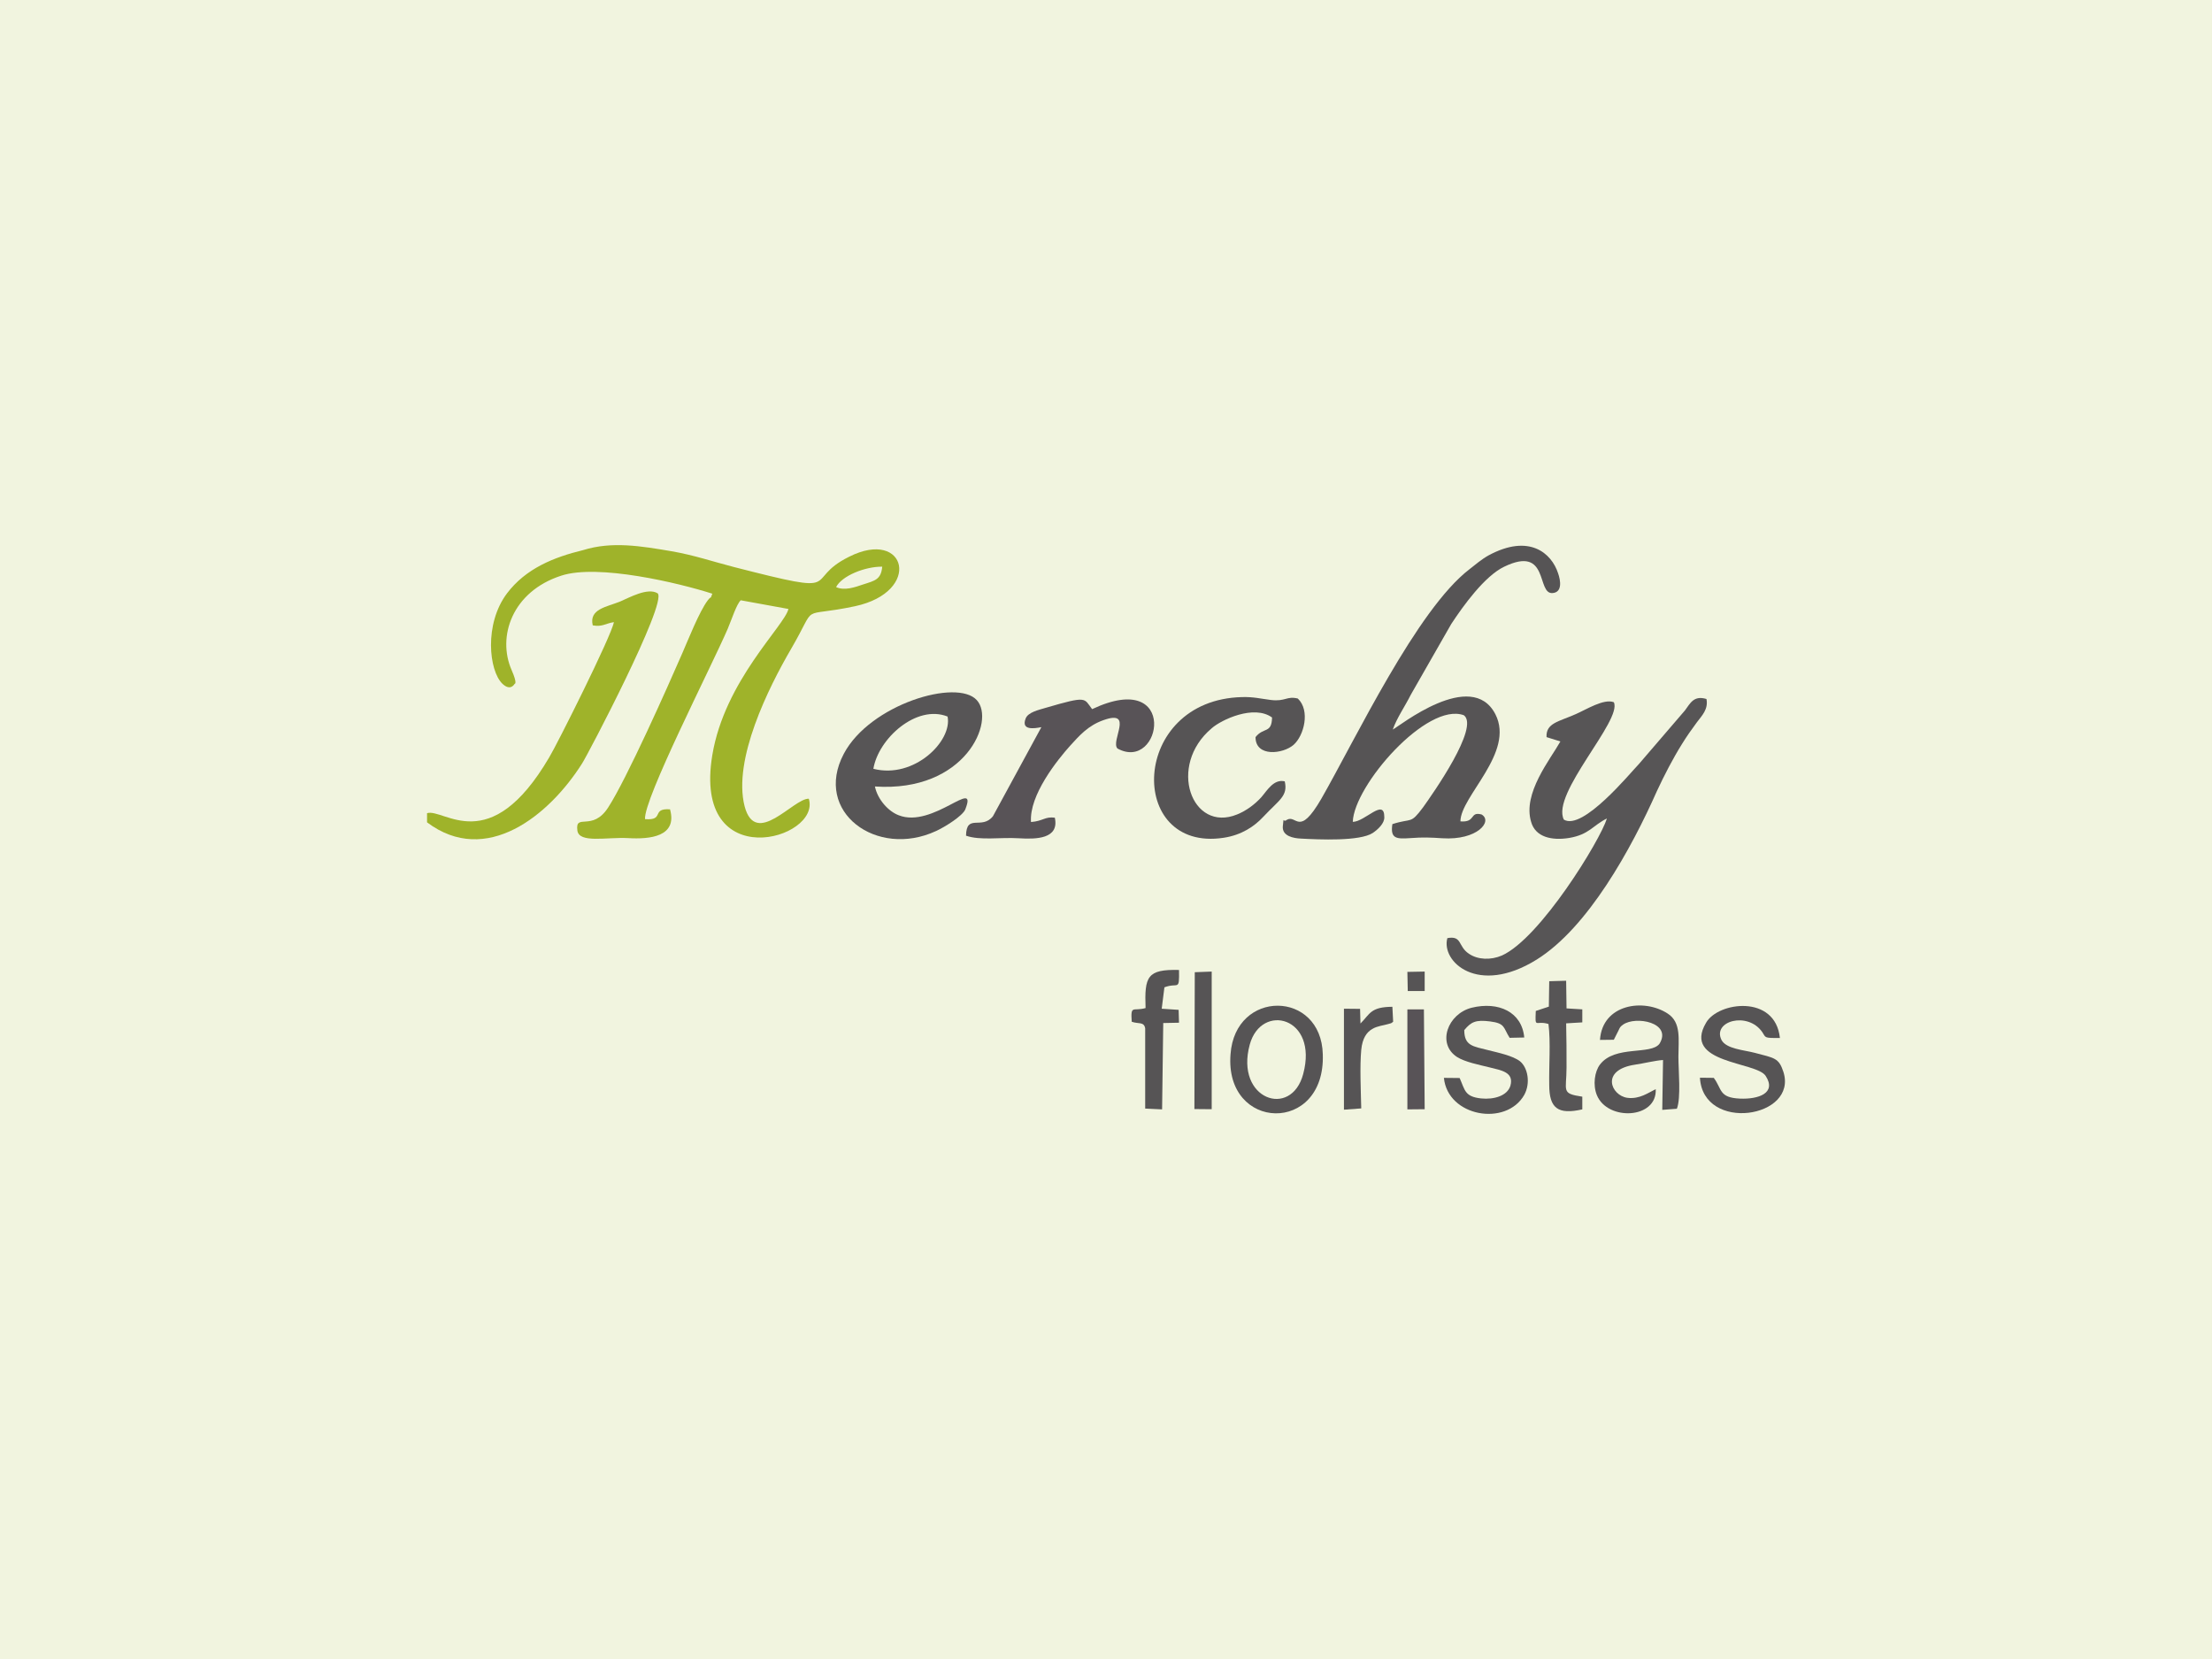
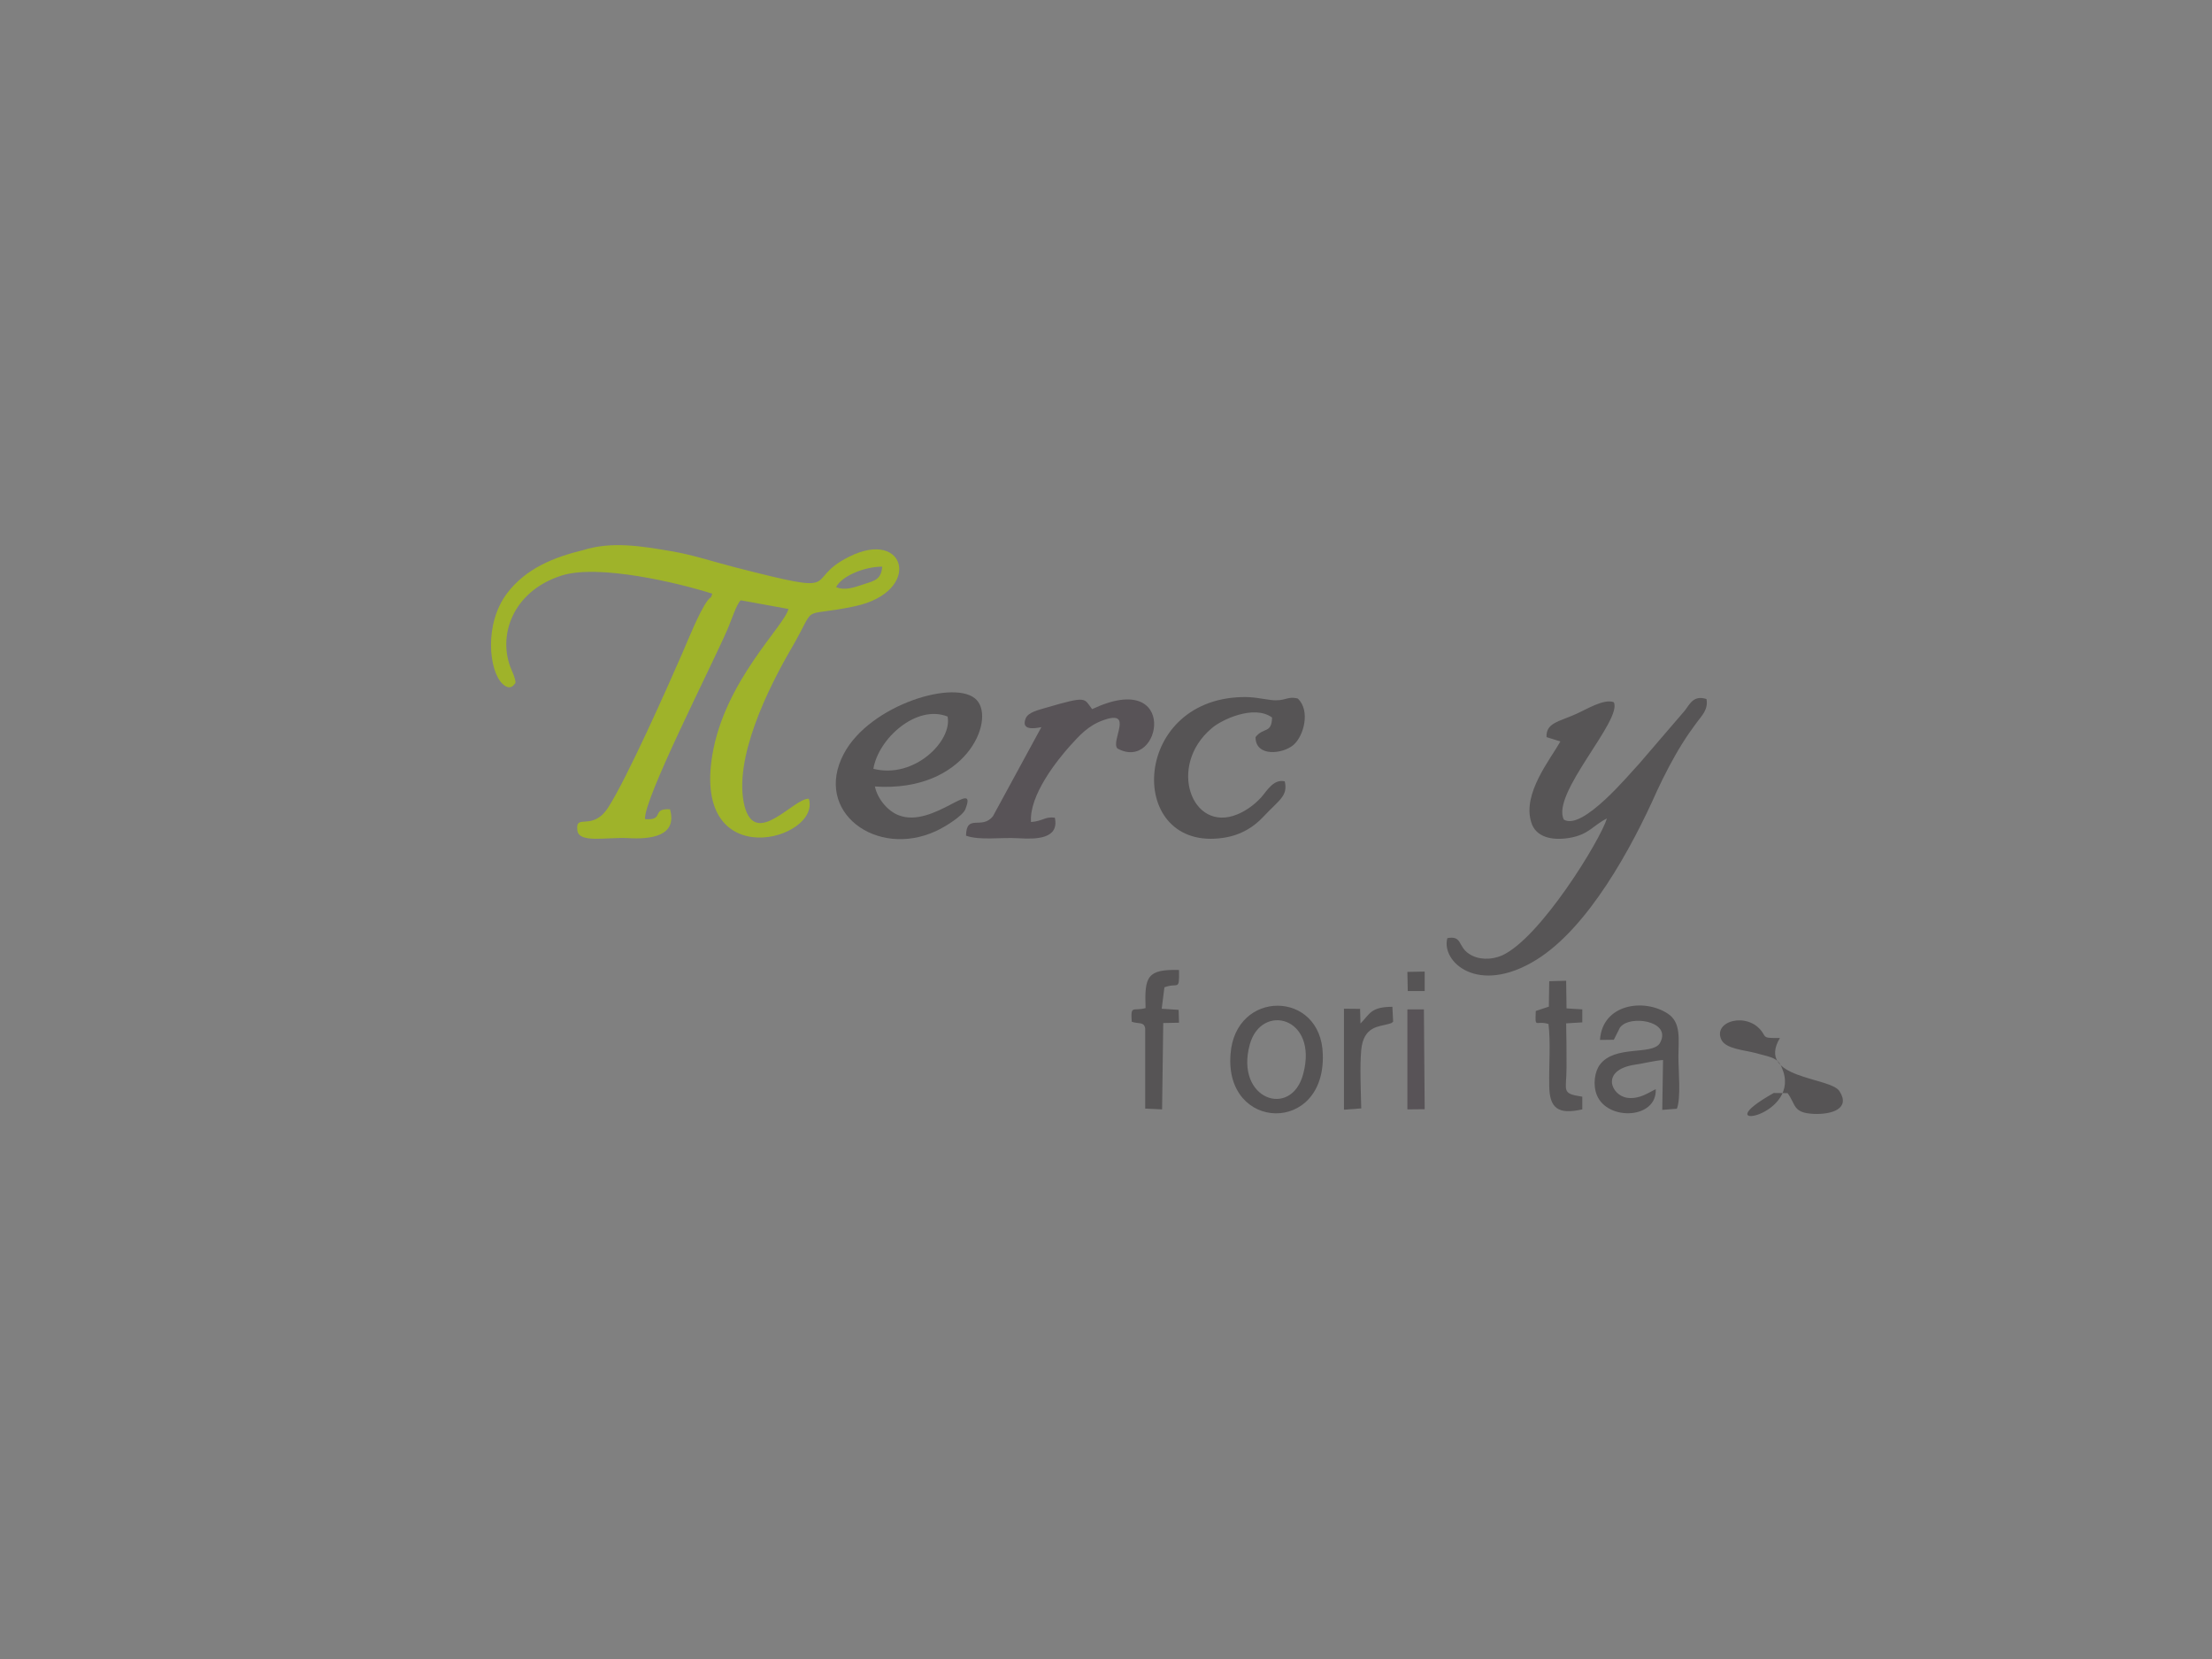
<svg xmlns="http://www.w3.org/2000/svg" version="1.1" id="Capa_1" x="0px" y="0px" width="720px" height="540px" viewBox="0 0 720 540" enable-background="new 0 0 720 540" xml:space="preserve">
  <rect x="0" y="0" width="720" height="540" fill="#808080" stroke="none" />
  <g id="Capa_x0020_1">
    <g id="_2012612135456">
-       <rect x="0" y="0.001" fill="#F1F4DF" width="719.998" height="540" />
-     </g>
+       </g>
  </g>
  <g id="Capa_x0020_1_1_">
    <path fill="#9FB32A" d="M272.145,191.097c1.877-3.664,9.385-6.7,15.017-6.647c-0.375,4.188-2.378,4.553-6.13,5.757   C278.277,191.148,274.897,192.353,272.145,191.097z M189.806,179.059c-9.512,2.303-18.646,5.966-24.778,14.079   c-7.507,9.998-5.882,25.176-1.5,29.416c2.752,2.617,4.004-0.053,4.004,0c0,0.052,1,0.104-1.001-4.449   c-4.755-10.835,0.124-25.543,16.142-30.726c12.014-3.926,38.417,2.409,49.18,5.863c-0.877,2.354,0,0.262-1.502,2.198   c-2.754,3.665-6.382,12.876-8.259,17.168c-4.756,10.939-18.146,41.035-24.152,50.248c-5.13,7.955-10.762,1.675-10.011,7.431   c0.501,4.294,9.511,2.147,16.518,2.513c7.009,0.42,16.144-0.419,13.642-9.369c-6.259-0.418-1.627,3.716-8.135,3.192   c-0.5-6.489,21.398-49.2,26.904-61.918c1.252-2.931,2.879-8.061,4.254-9.316l15.518,2.827   c-1.251,5.495-20.772,23.343-24.776,47.577c-6.509,39.309,35.539,27.479,31.408,14.185c-5.005-0.157-17.269,16.121-20.897,2.46   c-3.879-15.179,7.758-38.575,15.142-51.242c9.008-15.441,2-9.893,20.772-13.87c22.025-4.71,16.768-25.491-1.878-16.121   c-15.766,7.798,0.25,13.032-37.54,3.35c-6.883-1.78-13.016-3.874-20.273-5.13C208.702,177.75,199.192,176.126,189.806,179.059z" />
-     <path fill="#565455" d="M484.501,180.786c-2.253,1.256-4.255,2.984-6.132,4.449c-17.143,13.085-37.166,55.376-48.303,74.794   c-7.382,12.719-8.01,4.868-11.261,6.857c-1.252,1.046-0.878-1.623-1.252,2.094c-0.251,3.193,3.503,3.872,5.88,3.978   c5.882,0.313,19.146,0.941,23.401-1.833c1.627-1.099,3.879-3.141,3.754-5.181c0-6.282-6.257,1.518-10.261,1.57   c0.376-11.829,24.15-39.15,36.163-34.702c5.132,3.873-10.01,25.385-13.263,29.939c-4.256,5.704-3.504,3.401-10.012,5.495   c-0.751,4.815,1.377,4.867,5.882,4.553c4.13-0.313,6.383-0.209,10.387,0.052c11.387,0.733,16.518-5.547,12.763-7.746   c-4.004-1.047-1.751,2.669-6.882,2.251c0-8.166,17.77-22.35,11.387-34.859c-7.757-15.126-31.534,4.083-33.411,4.973   c1.376-3.874,3.881-7.38,5.881-11.358l13.141-22.977c3.879-5.915,10.886-15.651,17.269-18.686   c14.767-7.119,10.385,9.107,15.767,8.585c3.129-0.263,2.627-3.979,1.752-6.439C505.025,180.052,497.766,173.615,484.501,180.786z" />
    <path fill="#575556" d="M471.111,305.357c-2.125,7.588,9.887,18.895,29.032,7.013c16.769-10.416,30.909-36.221,39.167-54.854   c2.38-5.128,5.257-10.677,8.135-15.283c1.751-2.827,3.003-4.554,4.881-7.119c1.752-2.303,3.754-4.292,3.129-7.59   c-4.129-1.255-5.257,1.361-7.008,3.717l-15.016,17.48c-2.754,2.827-18.271,21.826-24.402,18.058   c-4.255-8.427,19.146-32.399,16.268-38.208c-3.255-1.256-9.01,2.408-12.389,3.874c-5.506,2.46-9.761,2.879-9.511,7.484l4.504,1.413   c-3.252,5.81-12.387,16.906-9.509,26.224c1.375,4.868,6.633,6.124,12.388,5.181c6.508-1.1,7.76-4.136,12.263-6.333   c-2.126,7.012-21.648,38.943-34.161,44.594c-3.629,1.569-7.884,1.413-10.763-0.575C474.49,308.026,475.992,304.465,471.111,305.357   z" />
    <path fill="#575556" d="M284.282,250.241c1.627-9.839,14.016-21.041,24.153-17.009C310.06,241.187,297.548,253.644,284.282,250.241   z M284.783,255.998c29.533,1.989,39.293-21.459,33.161-28.105c-6.382-7.119-34.787,1.36-43.296,17.48   c-10.011,18.948,10.761,34.075,30.032,25.125c2.877-1.309,8.634-4.921,9.509-7.014c4.256-10.781-10.511,6.281-21.648,1.884   C289.164,264.112,285.659,260.238,284.783,255.998z" />
-     <path fill="#9FB32A" d="M139.001,264.688v2.982c19.271,14.499,39.793-2.303,50.43-19.105c1.751-2.617,27.779-52.235,24.651-55.428   c-3.253-2.041-9.384,1.466-12.263,2.669c-4.38,1.78-10.137,2.408-8.886,7.747c3.129,0.576,4.131-0.628,6.883-1.047   c-0.75,4.449-18.644,40.092-21.022,43.966C159.399,279.605,144.507,262.96,139.001,264.688z" />
    <path fill="#565455" d="M418.18,254.323c-3.629-0.836-5.757,3.036-7.633,5.182c-2.003,2.198-4.757,4.344-7.885,5.601   c-14.767,6.019-22.775-15.859-8.258-28.055c3.127-2.773,13.764-7.798,19.646-3.506c-0.126,5.339-2.754,3.036-5.381,6.385   c0,6.543,8.885,5.547,12.388,2.512c3.38-2.982,5.507-11.148,1.377-15.074c-3.628-0.89-4.004,1.047-8.759,0.471   c-3.379-0.418-5.632-1.046-9.386-0.942c-36.54,0.89-37.666,50.614-6.007,45.797c5.88-0.891,10.01-3.714,12.889-6.804   C416.303,260.395,419.305,259.139,418.18,254.323z" />
    <path fill="#585357" d="M335.59,267.567c-0.627-8.794,8.633-20.257,12.762-24.862c2.879-3.141,5.757-6.543,10.886-8.323   c10.013-3.559,2.128,6.91,4.507,9.264c14.391,7.852,20.146-26.222-8.261-12.823c-2.752-3.558-1.375-4.448-15.141-0.419   c-2.251,0.682-5.756,1.415-6.508,3.506c-1.5,3.874,2.754,3.247,5.131,2.774l-15.766,28.997c-3.63,4.554-8.634-0.993-8.76,6.334   c4.63,1.622,11.137,0.471,17.144,0.836c5.755,0.368,13.264,0.21,11.762-6.699C340.094,265.734,339.593,267.252,335.59,267.567z" />
    <path fill="#565455" d="M538.936,354.504c-2.379,1.151-5.255,3.35-9.261,2.827c-5.256-0.732-8.884-9.056,2.504-10.782   c2.878-0.419,6.632-1.361,9.134-1.519l-0.251,16.228l4.757-0.368c1.377-3.507,0.499-12.458,0.499-16.958   c0-5.496,1.002-11.149-3.503-14.028c-7.758-5.076-21.272-3.088-22.023,8.584l4.505-0.052l1.502-2.984   c0.499-1.046,0.499-1.203,1.5-1.937c4.13-2.93,16.019-0.681,11.89,6.178c-2.753,3.82-14.518,0.418-19.396,6.803   c-1.753,2.306-2.377,6.647-1.002,9.997C523.293,364.973,539.435,364.238,538.936,354.504z" />
    <path fill="#565455" d="M424.187,349.585c-3.879,14.653-22.275,8.269-17.394-9.578C410.547,326.292,429.191,330.95,424.187,349.585   z M430.568,343.197c-0.501-20.987-28.531-21.249-30.032-0.052C398.532,368.271,431.443,369.317,430.568,343.197z" />
-     <path fill="#565455" d="M496.138,356.389c2.128-3.873,1.127-8.897-1.375-10.939c-2.379-1.833-7.009-2.775-10.512-3.664   c-4.756-1.205-7.635-1.361-7.635-6.489c2.253-2.723,3.756-3.404,8.386-2.827c5.005,0.627,4.254,1.988,6.382,5.338l4.754-0.104   c-0.749-8.322-8.384-11.829-17.142-9.684c-7.76,1.988-11.388,11.673-4.757,16.016c2.629,1.675,7.259,2.565,10.638,3.404   c3.628,0.94,8.008,1.465,6.756,5.965c-1,3.298-5.381,4.554-9.51,4.136c-5.382-0.576-5.255-2.669-7.008-6.647l-5.13-0.052   C471.237,363.507,490.256,366.752,496.138,356.389z" />
-     <path fill="#565455" d="M580.48,348.853c-1.501-4.556-2.878-4.449-9.386-6.179c-3.377-0.889-9.259-1.255-10.761-4.187   c-3.004-6.124,8.51-9.37,13.265-2.564c1.25,1.832,0.375,1.988,5.757,1.937c-1.502-14.288-20.147-11.777-24.025-4.973   c-7.885,13.347,16.393,12.614,19.395,17.325c3.629,5.602-2.378,7.642-8.384,7.38c-6.882-0.314-5.756-3.036-8.509-6.751   l-4.506-0.052C554.326,368.688,585.36,363.977,580.48,348.853z" />
+     <path fill="#565455" d="M580.48,348.853c-1.501-4.556-2.878-4.449-9.386-6.179c-3.377-0.889-9.259-1.255-10.761-4.187   c-3.004-6.124,8.51-9.37,13.265-2.564c1.25,1.832,0.375,1.988,5.757,1.937c-7.885,13.347,16.393,12.614,19.395,17.325c3.629,5.602-2.378,7.642-8.384,7.38c-6.882-0.314-5.756-3.036-8.509-6.751   l-4.506-0.052C554.326,368.688,585.36,363.977,580.48,348.853z" />
    <path fill="#565455" d="M379.013,321.371c4.505-1.727,4.879,1.52,4.753-5.651c-10.385-0.263-11.261,2.146-10.887,12.403   c-4.13,1.152-4.879-1.202-4.504,4.45c2.127,0.786,4.004-0.104,4.38,2.146v26.118l5.505,0.263l0.375-28.107l5.131-0.105   l-0.125-4.187l-5.505-0.367L379.013,321.371z" />
    <path fill="#575556" d="M499.892,329.065c-0.249,6.021-0.125,2.933,4.131,4.242c0.751,5.86,0.124,13.66,0.249,19.835   c0,7.642,2.879,9.735,10.763,7.957v-4.136c-7.009-1.047-5.131-1.778-5.131-9.524c0-4.766,0-9.477-0.125-14.344l5.256-0.313v-4.24   l-5.131-0.313l-0.125-9.003l-5.507,0.157l-0.125,8.27L499.892,329.065z" />
-     <polygon fill="#565455" points="388.774,360.994 394.405,361.046 394.405,316.243 388.897,316.453  " />
    <path fill="#565455" d="M443.081,360.784c-0.126-5.653-0.501-13.713,0-19.051c0.751-7.799,5.882-7.538,8.636-8.374   c1.5-0.473,0.749-0.052,1.751-0.786l-0.251-4.868c-7.132,0.053-7.257,2.303-10.387,5.444l-0.125-4.765l-5.255-0.052v32.87   L443.081,360.784z" />
    <polygon fill="#585357" points="458.098,361.1 463.73,361.046 463.479,328.542 458.098,328.542  " />
    <polygon fill="#565455" points="458.223,322.577 463.73,322.577 463.73,316.243 458.098,316.347  " />
  </g>
</svg>